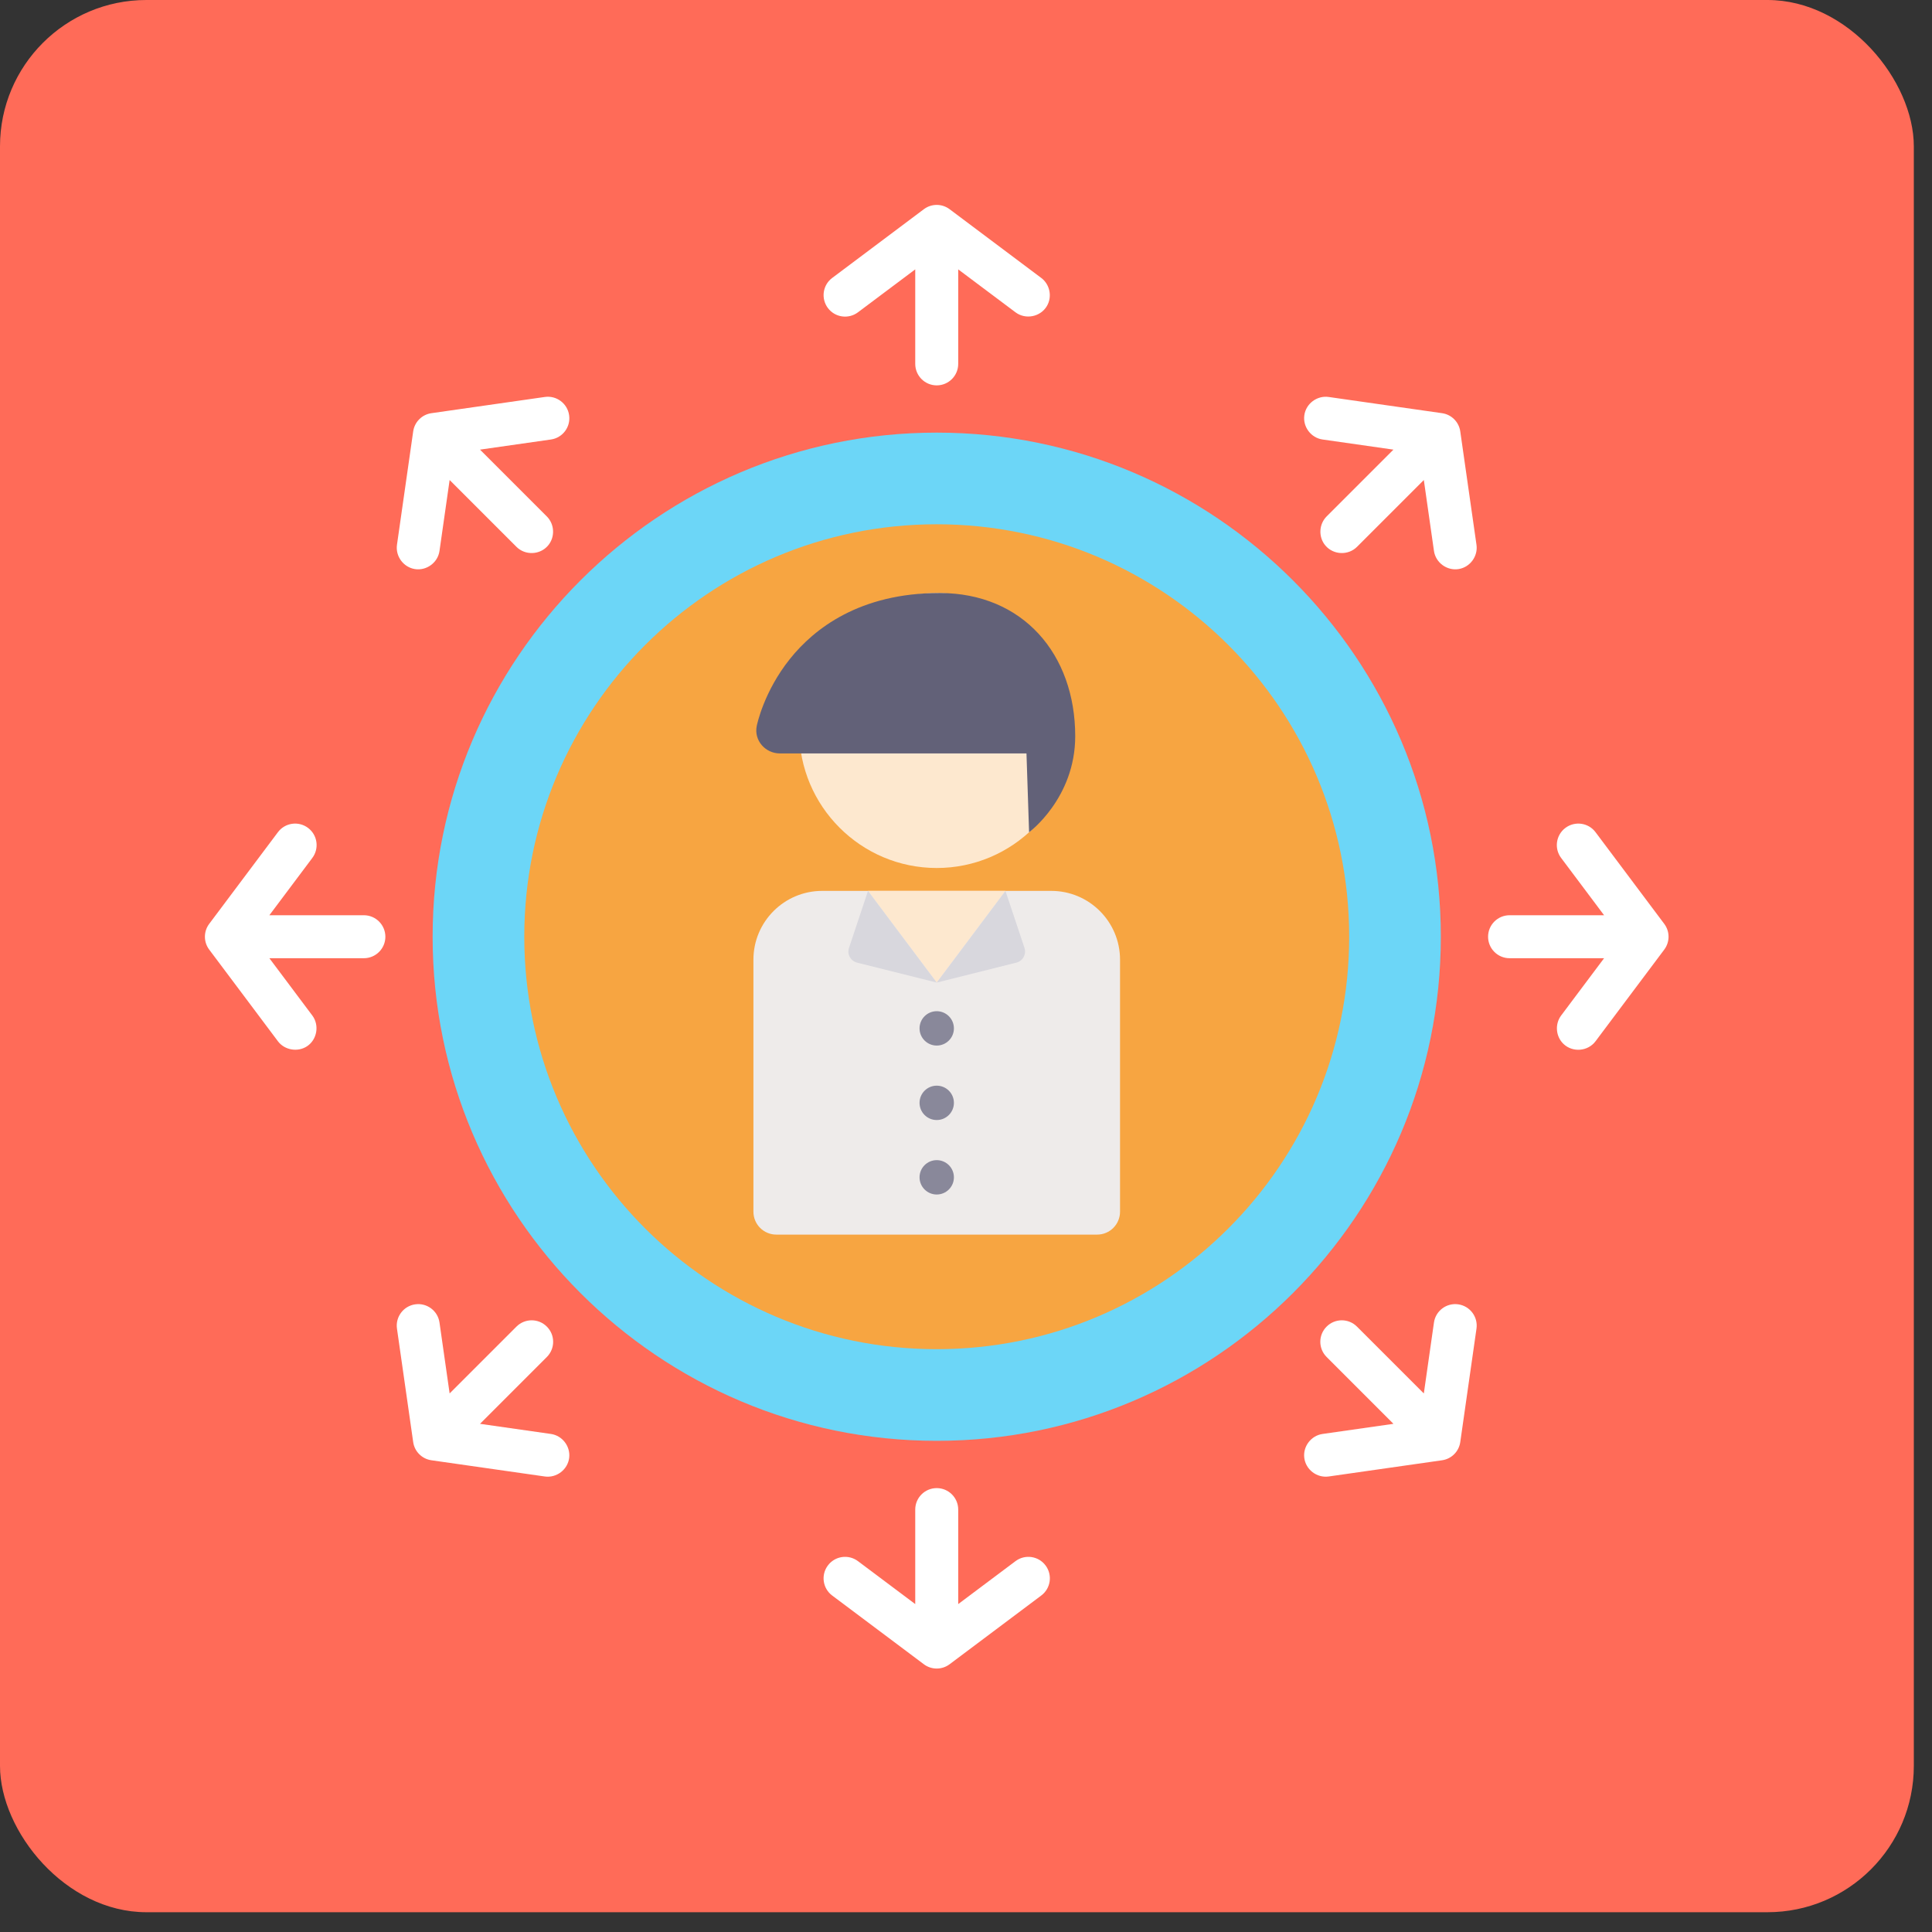
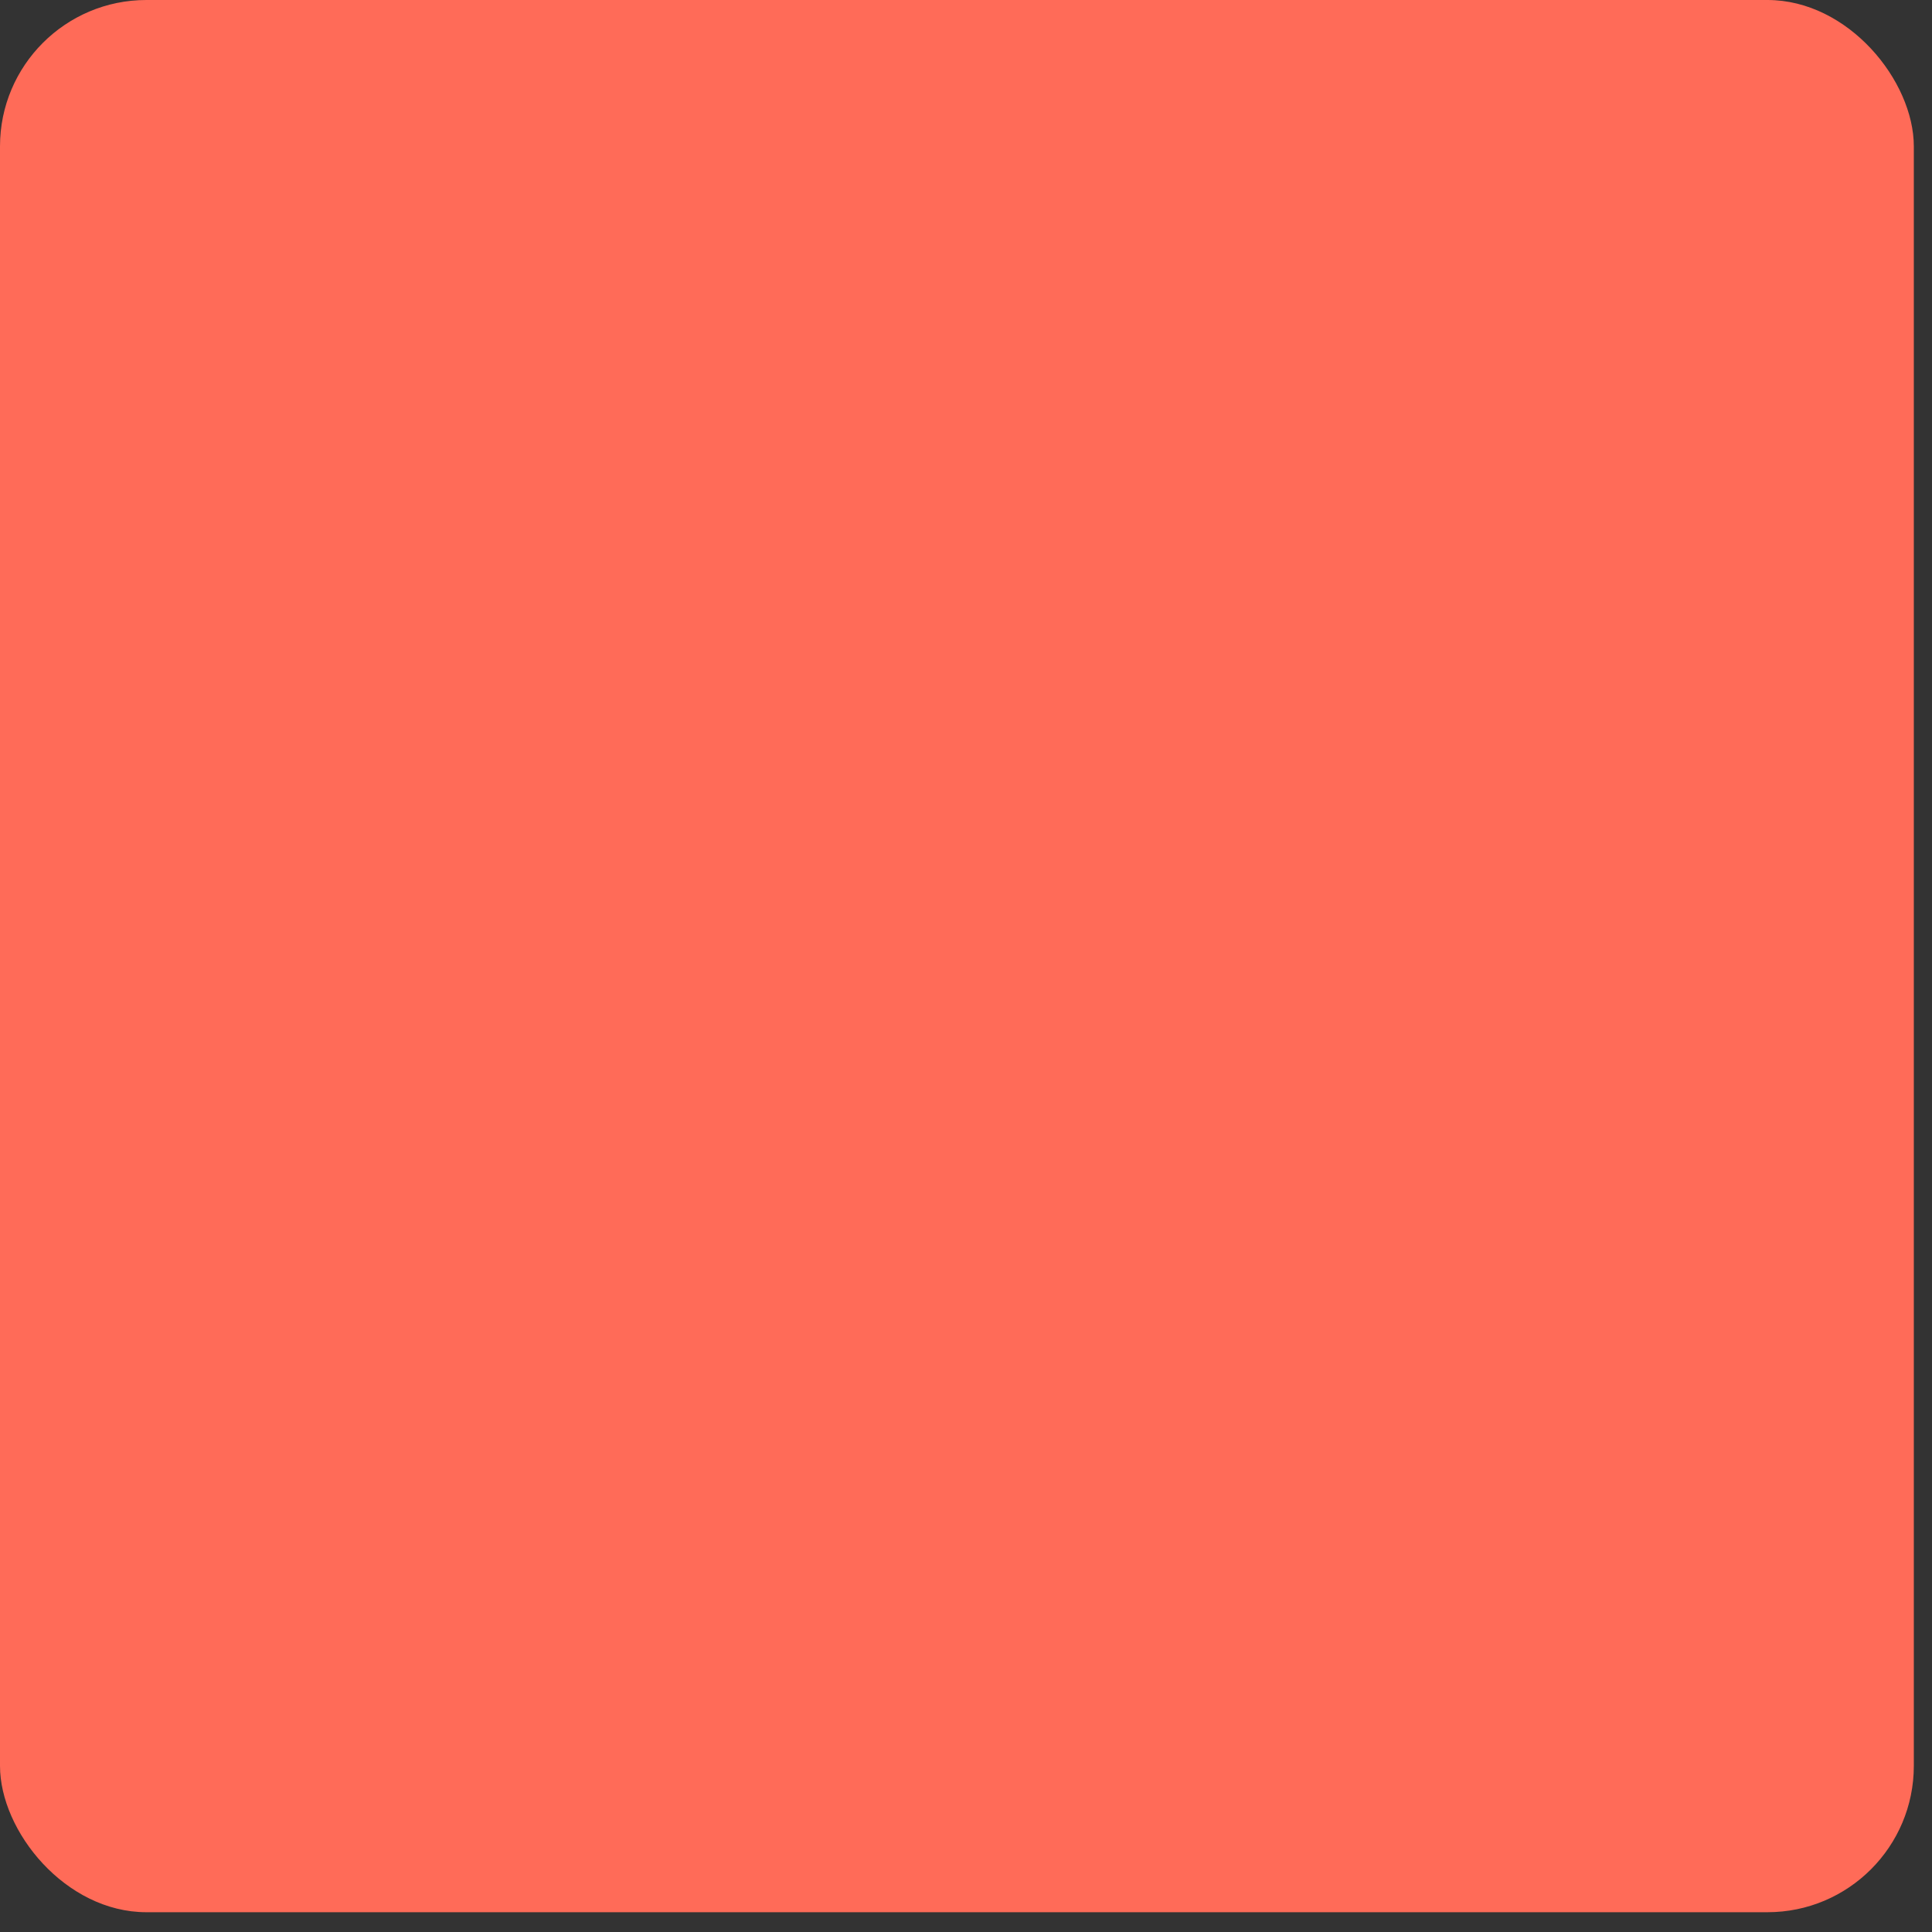
<svg xmlns="http://www.w3.org/2000/svg" width="66" height="66" viewBox="0 0 66 66" fill="none">
  <rect x="0" y="0" width="66" height="66" fill="#333333" stroke="none" />
  <rect width="65.379" height="65.324" rx="5" fill="#FF6B58" />
  <g clip-path="url(#clip0_3106_5967)">
    <path d="M32 14.779C22.504 14.779 14.779 22.504 14.779 32C14.779 41.496 22.504 49.221 32 49.221C41.496 49.221 49.221 41.496 49.221 32C49.221 22.504 41.496 14.779 32 14.779Z" fill="#6CD6F7" />
    <path d="M32 46.09C39.782 46.09 46.09 39.782 46.09 32C46.09 24.218 39.782 17.91 32 17.91C24.218 17.91 17.91 24.218 17.91 32C17.91 39.782 24.218 46.09 32 46.09Z" fill="#F7A541" />
-     <path d="M32 20.258C29.41 20.258 27.303 22.365 27.303 24.955C27.303 27.545 29.41 29.652 32 29.652C34.59 29.652 36.697 27.545 36.697 24.955C36.697 22.365 34.59 20.258 32 20.258Z" fill="#FDE8CF" />
    <path d="M35.914 30.434H28.086C26.791 30.434 25.738 31.488 25.738 32.783V41.393C25.738 41.826 26.088 42.176 26.52 42.176H37.48C37.912 42.176 38.262 41.826 38.262 41.393V32.783C38.262 31.488 37.209 30.434 35.914 30.434Z" fill="#EEEBEA" />
    <path d="M32.098 20.258C29.361 20.258 27.807 21.482 26.986 22.509C26.094 23.623 25.86 24.754 25.851 24.802C25.752 25.296 26.146 25.738 26.641 25.738H35.066L35.155 28.431C35.155 28.431 36.731 27.267 36.731 25.151C36.731 22.346 34.944 20.258 32.098 20.258Z" fill="#626178" />
    <path d="M29.652 30.434L32 33.566L34.348 30.434H29.652Z" fill="#FDE8CF" />
    <path d="M29.652 30.434L29.003 32.382C28.93 32.598 29.058 32.83 29.279 32.885L32 33.566L29.652 30.434Z" fill="#D8D7DD" />
-     <path d="M34.348 30.434L34.998 32.382C35.069 32.598 34.942 32.83 34.721 32.885L32 33.566L34.348 30.434Z" fill="#D8D7DD" />
    <path d="M32 35.718C32.324 35.718 32.587 35.455 32.587 35.131C32.587 34.807 32.324 34.544 32 34.544C31.676 34.544 31.413 34.807 31.413 35.131C31.413 35.455 31.676 35.718 32 35.718Z" fill="#89889A" />
    <path d="M32 38.262C32.324 38.262 32.587 37.999 32.587 37.675C32.587 37.351 32.324 37.088 32 37.088C31.676 37.088 31.413 37.351 31.413 37.675C31.413 37.999 31.676 38.262 32 38.262Z" fill="#89889A" />
    <path d="M32 40.806C32.324 40.806 32.587 40.543 32.587 40.219C32.587 39.895 32.324 39.632 32 39.632C31.676 39.632 31.413 39.895 31.413 40.219C31.413 40.543 31.676 40.806 32 40.806Z" fill="#89889A" />
    <path d="M35.571 9.495L32.44 7.147C32.179 6.951 31.821 6.951 31.56 7.147L28.429 9.495C28.104 9.738 28.039 10.198 28.282 10.523C28.525 10.847 28.985 10.912 29.309 10.669L31.266 9.202V12.431C31.266 12.836 31.595 13.165 32 13.165C32.405 13.165 32.734 12.836 32.734 12.431V9.202L34.691 10.669C35.036 10.928 35.545 10.826 35.764 10.454C35.951 10.137 35.866 9.716 35.571 9.495Z" fill="white" />
    <path d="M19.442 14.184C19.385 13.783 19.013 13.504 18.612 13.561L14.738 14.115C14.415 14.161 14.161 14.415 14.115 14.738L13.561 18.612C13.506 19.003 13.781 19.377 14.171 19.44C14.57 19.505 14.957 19.221 15.014 18.82L15.36 16.398L17.643 18.681C17.942 18.98 18.446 18.96 18.72 18.639C18.966 18.352 18.949 17.911 18.681 17.643L16.398 15.36L18.82 15.014C19.221 14.957 19.5 14.585 19.442 14.184Z" fill="white" />
-     <path d="M12.431 31.266H9.202L10.669 29.309C10.912 28.985 10.847 28.525 10.523 28.282C10.198 28.039 9.738 28.104 9.495 28.428L7.147 31.56C6.951 31.821 6.951 32.179 7.147 32.44L9.495 35.572C9.724 35.877 10.175 35.951 10.492 35.74C10.834 35.511 10.916 35.02 10.669 34.691L9.202 32.734H12.431C12.836 32.734 13.165 32.405 13.165 32C13.164 31.595 12.836 31.266 12.431 31.266Z" fill="white" />
    <path d="M18.82 48.986L16.398 48.64L18.681 46.357C18.968 46.07 18.968 45.605 18.681 45.319C18.395 45.032 17.93 45.032 17.643 45.319L15.36 47.602L15.014 45.181C14.957 44.779 14.585 44.501 14.184 44.558C13.783 44.615 13.504 44.987 13.561 45.388L14.115 49.263C14.161 49.586 14.415 49.839 14.738 49.885L18.612 50.439C19.013 50.495 19.395 50.205 19.444 49.802C19.492 49.411 19.211 49.042 18.82 48.986Z" fill="white" />
    <path d="M35.718 53.478C35.475 53.153 35.015 53.088 34.691 53.331L32.734 54.798V51.569C32.734 51.164 32.405 50.836 32 50.836C31.595 50.836 31.266 51.164 31.266 51.569V54.798L29.309 53.331C28.985 53.088 28.525 53.153 28.282 53.478C28.038 53.802 28.104 54.262 28.428 54.505L31.56 56.853C31.69 56.951 31.845 57 32 57C32.155 57 32.31 56.951 32.44 56.853L35.571 54.505C35.896 54.262 35.961 53.802 35.718 53.478Z" fill="white" />
    <path d="M49.816 44.558C49.415 44.501 49.043 44.779 48.986 45.18L48.64 47.602L46.356 45.319C46.07 45.032 45.605 45.032 45.319 45.319C45.032 45.605 45.032 46.07 45.319 46.356L47.602 48.64L45.181 48.986C44.79 49.041 44.507 49.411 44.556 49.802C44.606 50.205 44.986 50.495 45.388 50.439L49.263 49.885C49.585 49.839 49.839 49.586 49.885 49.263L50.439 45.388C50.496 44.987 50.217 44.615 49.816 44.558Z" fill="white" />
    <path d="M56.853 31.56L54.505 28.428C54.262 28.104 53.802 28.039 53.477 28.282C53.153 28.525 53.087 28.985 53.331 29.309L54.798 31.266H51.569C51.164 31.266 50.835 31.595 50.835 32C50.835 32.405 51.164 32.734 51.569 32.734H54.798L53.331 34.691C53.11 34.986 53.146 35.413 53.415 35.666C53.729 35.961 54.246 35.917 54.505 35.572L56.853 32.44C57.049 32.179 57.049 31.821 56.853 31.56Z" fill="white" />
    <path d="M50.439 18.612L49.885 14.738C49.839 14.415 49.586 14.161 49.263 14.115L45.388 13.561C44.992 13.505 44.614 13.788 44.558 14.184C44.501 14.58 44.785 14.958 45.181 15.014L47.602 15.36L45.319 17.643C45.052 17.911 45.034 18.352 45.28 18.639C45.554 18.96 46.058 18.98 46.357 18.681L48.64 16.398L48.986 18.82C49.043 19.221 49.43 19.505 49.83 19.44C50.219 19.377 50.495 19.003 50.439 18.612Z" fill="white" />
  </g>
  <defs>
    <clipPath id="clip0_3106_5967">
-       <rect width="50" height="50" fill="white" transform="translate(7 7)" />
-     </clipPath>
+       </clipPath>
  </defs>
</svg>